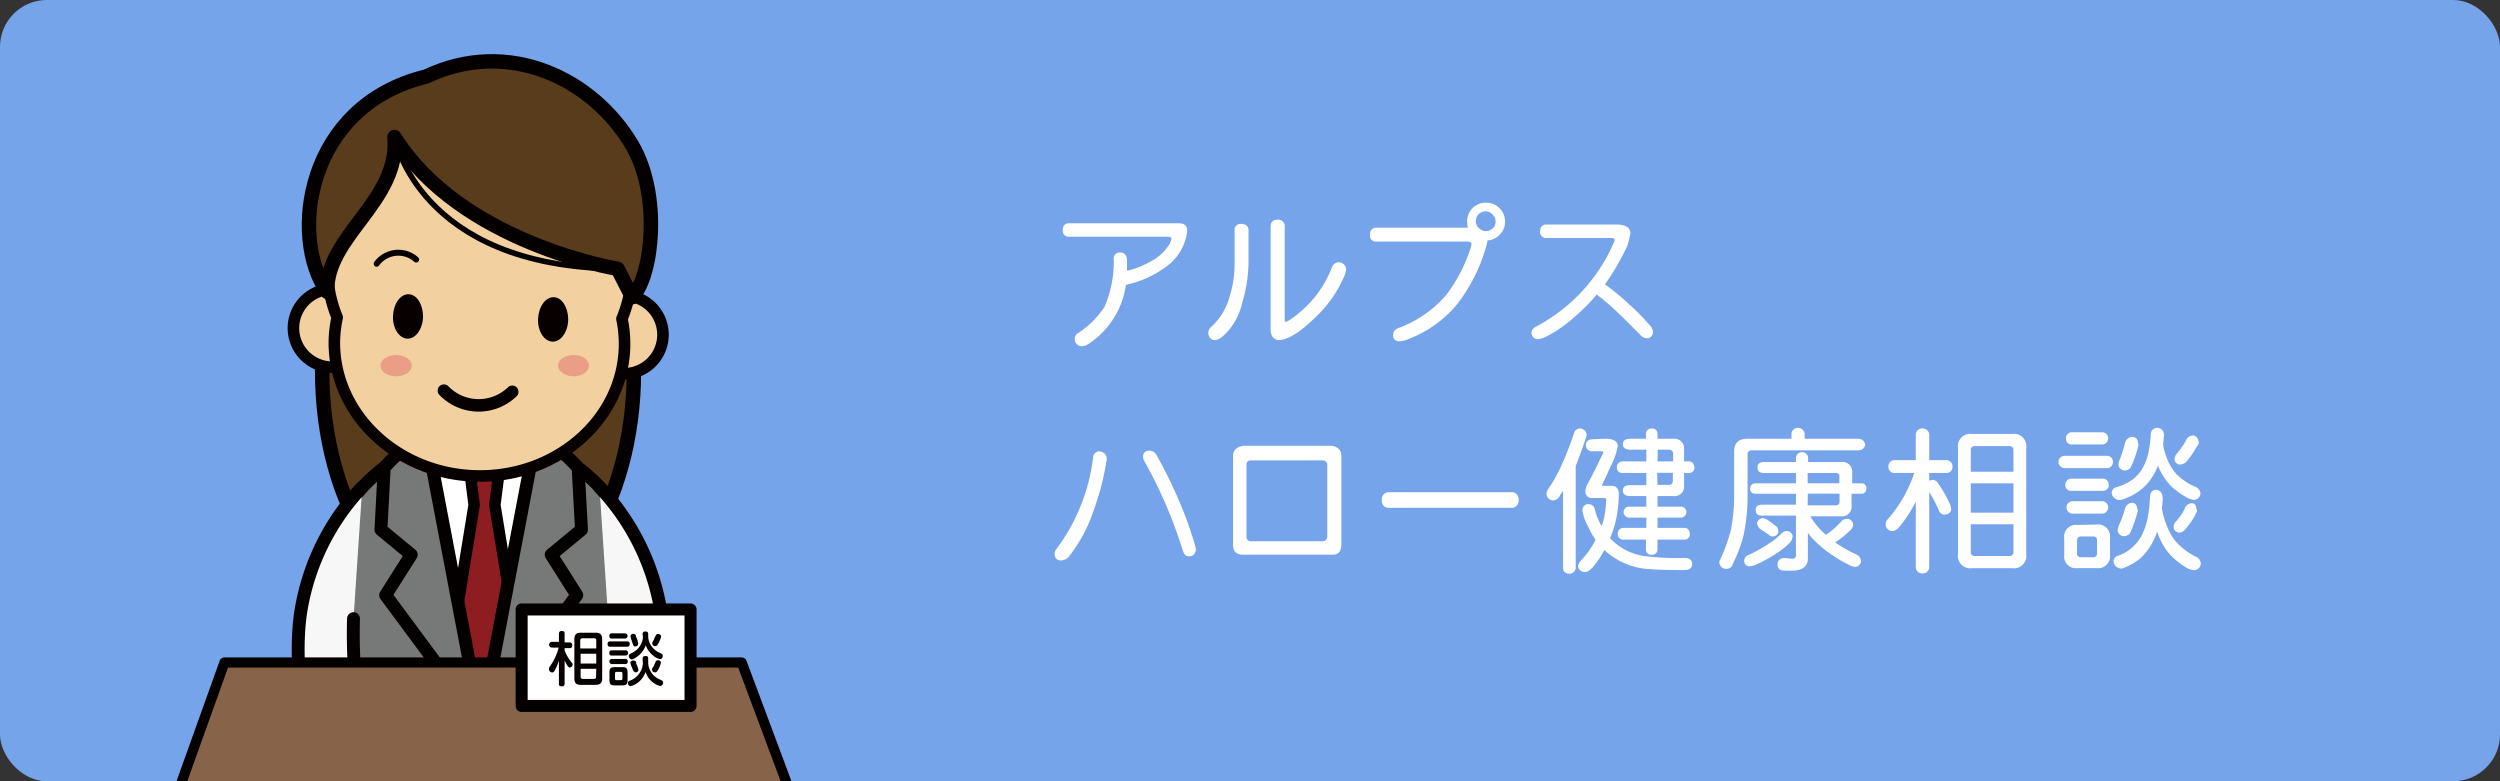
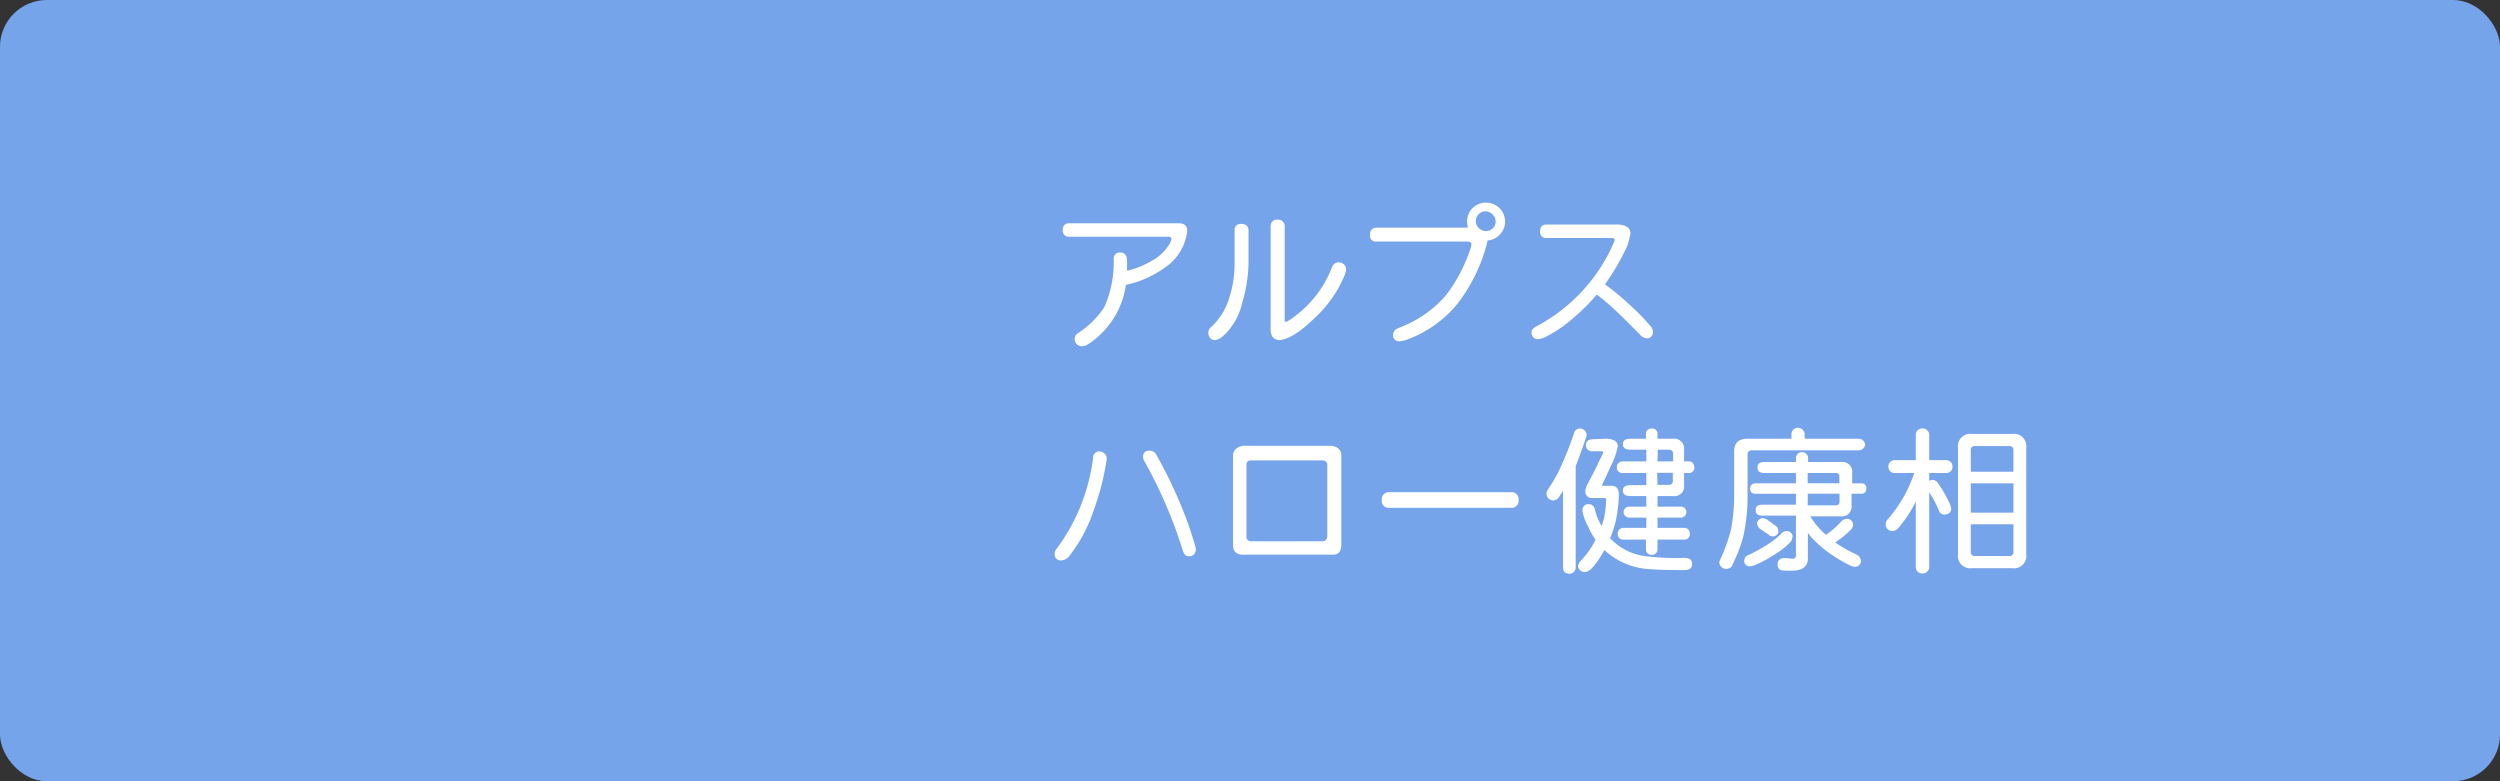
<svg xmlns="http://www.w3.org/2000/svg" id="レイヤー_1" data-name="レイヤー 1" width="320" height="100" viewBox="0 0 320 100">
  <rect x="0" y="0" width="320" height="100" fill="#333333" stroke="none" />
  <defs>
    <style>.cls-1,.cls-12,.cls-14,.cls-15{fill:none;}.cls-2{fill:#75a4ea;}.cls-17,.cls-3,.cls-8{fill:#fff;}.cls-4{clip-path:url(#clip-path);}.cls-5{fill:#593c1b;stroke-width:1.85px;}.cls-14,.cls-15,.cls-16,.cls-17,.cls-5,.cls-6,.cls-7,.cls-9{stroke:#040000;}.cls-10,.cls-12,.cls-14,.cls-15,.cls-16,.cls-17,.cls-5,.cls-6,.cls-7,.cls-8,.cls-9{stroke-linecap:round;stroke-linejoin:round;}.cls-6{fill:#777979;}.cls-6,.cls-7{stroke-width:1.65px;}.cls-7{fill:#f7f7f7;}.cls-10,.cls-12,.cls-8{stroke:#060001;}.cls-8,.cls-9{stroke-width:1.47px;}.cls-9{fill:#8e1d22;}.cls-10{fill:#f2d0a0;stroke-width:1.48px;}.cls-11{fill:#060001;}.cls-12{stroke-width:1.6px;}.cls-13{fill:#e99e85;}.cls-14{stroke-width:0.71px;}.cls-15{stroke-width:0.76px;}.cls-16{fill:#876349;stroke-width:1.3px;}.cls-17{stroke-width:1.54px;}</style>
    <clipPath id="clip-path">
-       <rect class="cls-1" width="320" height="100" rx="6" />
-     </clipPath>
+       </clipPath>
  </defs>
  <g id="レイヤー_2" data-name="レイヤー 2">
    <g id="design">
      <rect class="cls-2" width="320" height="100" rx="6" />
      <path class="cls-3" d="M149.18,34.2a13.29,13.29,0,0,1-5.06,2.26,10.88,10.88,0,0,1-5,7.7,2.27,2.27,0,0,1-.62.16.91.91,0,0,1-.68-.28.89.89,0,0,1-.26-.66.91.91,0,0,1,.48-.78,11.08,11.08,0,0,0,3.34-3.34,14.43,14.43,0,0,0,1.18-6.08.76.76,0,0,1,.65-.86h.19c.5,0,.78.3.86.86v1.48a11.23,11.23,0,0,0,3.14-1.26,5.9,5.9,0,0,0,2.38-2.32,1.3,1.3,0,0,0,.16-.54c0-.16-.16-.24-.46-.24h-12.6a.75.75,0,0,1-.84-.64.81.81,0,0,1,0-.22.76.76,0,0,1,.65-.86h14.19c.72,0,1.08.32,1.08.94v.08A6.53,6.53,0,0,1,149.18,34.2Z" />
      <path class="cls-3" d="M159,38.76a8.11,8.11,0,0,1-2.58,4.38,2.33,2.33,0,0,1-.86.4.78.78,0,0,1-.64-.26,1,1,0,0,1,0-1.33.93.93,0,0,1,.15-.13,8.23,8.23,0,0,0,2.3-3.78,14.27,14.27,0,0,0,.66-4.4V29.52a.76.76,0,0,1,.64-.86.81.81,0,0,1,.22,0c.6,0,.92.3.92.86v4.12A18.5,18.5,0,0,1,159,38.76Zm13.06-3.4a15.68,15.68,0,0,1-3.88,5.44c-1.82,1.76-3.3,2.66-4.44,2.74-.74-.06-1.1-.52-1.1-1.4V29.06c0-.62.28-.94.86-.94a.84.84,0,0,1,.94.73.74.74,0,0,1,0,.21V40.8c0,.28,0,.4.16.4a2,2,0,0,0,.46-.24,14.18,14.18,0,0,0,5.44-6.76.89.89,0,0,1,.86-.62.92.92,0,0,1,.94.9v0A2.82,2.82,0,0,1,172.06,35.36Z" />
      <path class="cls-3" d="M192,30a2.34,2.34,0,0,1-1.6.78,5.82,5.82,0,0,1-.24,1,21.65,21.65,0,0,1-3.6,7.1,15,15,0,0,1-6.44,4.58,3.07,3.07,0,0,1-.94.22.76.76,0,0,1-.86-.62.81.81,0,0,1,0-.22c0-.38.22-.66.7-.86a14.88,14.88,0,0,0,6.08-4.2,20.27,20.27,0,0,0,3.18-6.16,1.34,1.34,0,0,0,.06-.4q0-.3-.6-.3H176.22a.75.75,0,0,1-.86-.62,1,1,0,0,1,0-.24c0-.6.28-.92.86-.92h11.69a2.46,2.46,0,0,1-.12-.76,2.39,2.39,0,0,1,2.34-2.44h.08a2.42,2.42,0,0,1,2.44,2.4v0A2.34,2.34,0,0,1,192,30Zm-.92-2.52a1.24,1.24,0,1,0-1.76,1.74,1.26,1.26,0,0,0,1.76,0,1.11,1.11,0,0,0,.36-.86,1.21,1.21,0,0,0-.35-.86Z" />
      <path class="cls-3" d="M210.79,43.3a1.25,1.25,0,0,1-.86-.46c-1.24-1.24-2.12-2.14-2.68-2.66a31.74,31.74,0,0,0-2.86-2.48,25,25,0,0,1-3,3,17.11,17.11,0,0,1-3.5,2.4,2.75,2.75,0,0,1-1.08.32.71.71,0,0,1-.56-.26.83.83,0,0,1-.22-.6c0-.3.2-.56.62-.78A22,22,0,0,0,206.59,31a1.43,1.43,0,0,0,.08-.22V30.7c0-.16-.14-.24-.38-.24H198a.75.75,0,0,1-.86-.62,1,1,0,0,1,0-.24c0-.56.26-.86.78-.86h9c1.14,0,1.74.38,1.78,1.1a11.83,11.83,0,0,1-.38,1.56,31,31,0,0,1-2.88,5,33.56,33.56,0,0,1,3.06,2.52,28.67,28.67,0,0,1,2.78,2.84,1.14,1.14,0,0,1,.3.7.77.77,0,0,1-.67.84Z" />
      <path class="cls-3" d="M140,65.3a19.45,19.45,0,0,1-3.14,5.89,1.36,1.36,0,0,1-1,.54.76.76,0,0,1-.86-.64.81.81,0,0,1,0-.22,1,1,0,0,1,.24-.62,24.59,24.59,0,0,0,4.68-11.69.78.78,0,0,1,.8-.78h0a1,1,0,0,1,.64.26.83.83,0,0,1,.3.6v.16A34,34,0,0,1,140,65.3ZM152.8,71a.83.83,0,0,1-.66.2c-.36,0-.6-.26-.76-.78A58.58,58.58,0,0,0,146.46,59a1,1,0,0,1-.14-.56c0-.5.28-.76.84-.76a1,1,0,0,1,.86.54,60.33,60.33,0,0,1,2.82,5.7,48.72,48.72,0,0,1,2.16,6,3.4,3.4,0,0,1,.08.46A1.3,1.3,0,0,1,152.8,71Z" />
      <path class="cls-3" d="M170.61,71H159.15c-.88,0-1.32-.4-1.32-1.24V58.4a1.17,1.17,0,0,1,.44-1,1.87,1.87,0,0,1,1.12-.34h10.9a1.52,1.52,0,0,1,1,.34,1.13,1.13,0,0,1,.4.92V69.71C171.69,70.55,171.33,71,170.61,71Zm-.72-11.53a.56.56,0,0,0-.58-.54h-9.14c-.42,0-.62.18-.62.54v9.19a.55.55,0,0,0,.48.62h9.32a.6.6,0,0,0,.54-.62Z" />
      <path class="cls-3" d="M193.38,65H177.87a.89.89,0,0,1-1-.76,1,1,0,0,1,0-.24.91.91,0,0,1,.81-1h15.7a.89.89,0,0,1,1,1,.9.9,0,0,1-.79,1A.74.74,0,0,1,193.38,65Z" />
      <path class="cls-3" d="M203.09,55.7a1.64,1.64,0,0,1-.1.38c-.46,1.36-.9,2.56-1.3,3.58v13a.81.81,0,0,1-.84.78h0q-.78-.06-.78-.78V62.82l-.4.6a1,1,0,0,1-.86.64.88.88,0,0,1-.86-.86,1.35,1.35,0,0,1,.24-.64,17.46,17.46,0,0,0,1.64-2.92,41.63,41.63,0,0,0,1.64-4.18.8.8,0,0,1,.78-.62A.88.88,0,0,1,203.09,55.7Zm2.42.46c1,0,1.56.32,1.56.94a8.8,8.8,0,0,1-.9,2.58c-.48,1.08-.86,1.88-1.12,2.42,0,.06.08.08.22.08h1c.62,0,.94.38.94,1.11a17.66,17.66,0,0,1-.36,3.24,13.82,13.82,0,0,1-.76,2.36,5.67,5.67,0,0,0,.5.48,7.4,7.4,0,0,0,4,1.82,33.42,33.42,0,0,0,5,.22c.67,0,1,.26,1,.78s-.33.78-1,.78q-3.48,0-5.1-.18a9.11,9.11,0,0,1-4.19-1.62,6.76,6.76,0,0,1-.92-.76,5.09,5.09,0,0,0-.3.5c-.92,1.52-1.64,2.3-2.16,2.3a.83.83,0,0,1-.93-.71.17.17,0,0,1,0-.07,1.48,1.48,0,0,1,.4-.72,10.52,10.52,0,0,0,1.78-2.5l.06-.12a9.26,9.26,0,0,1-.92-1.62,6.57,6.57,0,0,1-.76-2.09.76.76,0,0,1,.66-.85h.12a.8.8,0,0,1,.78.54,7.64,7.64,0,0,0,.9,2.26,9.61,9.61,0,0,0,.32-1.08,14.09,14.09,0,0,0,.26-2.34c0-.11-.14-.17-.4-.17h-1.32a.82.82,0,0,1-.94-.68,1.13,1.13,0,0,1,0-.26,2.3,2.3,0,0,1,.3-.88c.58-1.06,1.24-2.4,2-4,0-.1-.1-.16-.3-.16h-1.1A.75.75,0,0,1,203,57c0-.5.3-.74.86-.78Zm5.17,0v-.62c0-.44.28-.68.78-.7a.67.67,0,0,1,.7.64v.68h2a1.25,1.25,0,0,1,1.4,1.08,1.71,1.71,0,0,1,0,.32v1.5h.62c.44,0,.66.3.7.78a.67.67,0,0,1-.64.7h-.68V62.1a1.24,1.24,0,0,1-1.06,1.4,1,1,0,0,1-.34,0h-2v1.35h3a.7.7,0,1,1,0,1.4h-3v1.32h3.44c.44,0,.66.3.7.78a.68.68,0,0,1-.64.72h-3.5v1.24a.67.67,0,0,1-.64.7h-.06a.68.68,0,0,1-.78-.7V69.07h-2.91a.67.67,0,0,1-.7-.64v-.08a.73.73,0,0,1,.66-.78h3V66.25h-2.21a.7.7,0,1,1,0-1.4h2.21V63.5h-2c-.65,0-1-.21-1-.7s.3-.7,1-.7h2V60.54h-3.07a.66.66,0,0,1-.7-.62v-.08a.73.73,0,0,1,.66-.78h3.11v-1.5h-2c-.65,0-1-.22-1-.7s.3-.7,1-.7Zm1.48,2.9h2v-.94a.51.51,0,0,0-.45-.56H212.2Zm0,3h1.4a.49.49,0,0,0,.56-.41V60.52h-2Z" />
      <path class="cls-3" d="M231,55.62v.54h6.88a.84.84,0,0,1,.86.78.83.83,0,0,1-.86.7H224.23a.49.49,0,0,0-.54.43.29.29,0,0,0,0,.13v5.71a25.17,25.17,0,0,1-.56,4.82,19.61,19.61,0,0,1-1.33,3.46.82.82,0,0,1-.86.62.84.84,0,0,1-.86-.84.34.34,0,0,1,0-.1,24,24,0,0,0,1.47-4,24.45,24.45,0,0,0,.42-4V57.8c0-1.08.55-1.64,1.72-1.64h5.62v-.54a.81.81,0,0,1,.76-.86h.1a.85.85,0,0,1,.83.85Zm-1.56,13.05a1.29,1.29,0,0,1-.4.86,10.78,10.78,0,0,1-1.9,1.46,17.71,17.71,0,0,1-2.54,1.36,2.82,2.82,0,0,1-.64.14.67.67,0,0,1-.7-.62.82.82,0,0,1,.62-.86,20.58,20.58,0,0,0,2.74-1.56,9.73,9.73,0,0,0,1.48-1.24,1,1,0,0,1,.56-.24.78.78,0,0,1,.81.7Zm9.44-6.11a.59.59,0,0,1-.62.64H237v1.49a1.25,1.25,0,0,1-1.08,1.4,1,1,0,0,1-.34,0h-3.86a9.46,9.46,0,0,0,1.9,2.28s.06.08.1.08a9.82,9.82,0,0,0,2-1.75,1.07,1.07,0,0,1,.78-.29.79.79,0,0,1,.7.7.89.89,0,0,1-.3.7,11.53,11.53,0,0,1-2,1.62A17.42,17.42,0,0,0,237.67,71a1,1,0,0,1,.54.86.81.81,0,0,1-.7.7,1.69,1.69,0,0,1-.62-.14,19.67,19.67,0,0,1-2.14-1.22,14,14,0,0,1-2.48-2,6.31,6.31,0,0,1-.86-1v3.28c0,1-.68,1.56-2,1.56A9.86,9.86,0,0,1,228,73a.67.67,0,0,1-.46-.7.75.75,0,0,1,.78-.86h.1c.36,0,.7.06,1,.08a.42.42,0,0,0,.46-.37.21.21,0,0,0,0-.11V66h-4.3c-.58,0-.86-.22-.86-.71s.28-.69.86-.69h4.3V63.2h-5.22a.6.6,0,0,1-.64-.56v-.08a.64.64,0,0,1,.57-.69h5.29V60.54h-4.06c-.58,0-.86-.22-.86-.7s.28-.7.86-.7h4.06v-.48a.75.75,0,0,1,.72-.78h.06a.76.76,0,0,1,.78.76v.5h4.22a1.25,1.25,0,0,1,1.42,1.06,1.29,1.29,0,0,1,0,.34v1.33h1.24c.36,0,.56.25.6.69Zm-12.64,4c.23.15.46.31.68.48a4.71,4.71,0,0,1,.56.44,1.21,1.21,0,0,1,.16.56.7.7,0,0,1-.7.62.68.68,0,0,1-.56-.24,6.25,6.25,0,0,1-.6-.4c-.22-.14-.4-.26-.56-.38a1.16,1.16,0,0,1-.32-.7.82.82,0,0,1,.7-.62,1.17,1.17,0,0,1,.67.25Zm5.14-4.7h4.06V61a.41.41,0,0,0-.35-.46h-3.71Zm0,2.82H235c.3,0,.46-.16.46-.49v-1H231.4Z" />
      <path class="cls-3" d="M249.92,59.76a.76.76,0,0,1-.76.78h-2.22v1a1.42,1.42,0,0,1,.4-.12.84.84,0,0,1,.7.39,16.13,16.13,0,0,1,1.56,2.74,2,2,0,0,1,.16.62c-.06.44-.34.66-.86.7a.74.74,0,0,1-.7-.47,14.44,14.44,0,0,0-1.26-2.4v9.54a.83.83,0,0,1-.8.86h-.06a.81.81,0,0,1-.86-.76V64.2A15.72,15.72,0,0,1,243,67.57a1.07,1.07,0,0,1-.78.4.85.85,0,0,1-.86-.84v0a1.3,1.3,0,0,1,.16-.54,17.35,17.35,0,0,0,2.06-2.83A18.67,18.67,0,0,0,245,60.62v-.08h-2.5a.75.75,0,0,1-.78-.72v-.06a.79.79,0,0,1,.7-.86h2.8V55.7a.81.81,0,0,1,.76-.86h.1a.83.83,0,0,1,.86.8V58.9h2.2a.8.8,0,0,1,.78.82Zm7.66-4.22a1.58,1.58,0,0,1,1.78,1.35,1.7,1.7,0,0,1,0,.45V70.93a1.58,1.58,0,0,1-1.33,1.8,1.69,1.69,0,0,1-.45,0h-5.16a1.59,1.59,0,0,1-1.8-1.35,1.69,1.69,0,0,1,0-.45V57.34a1.59,1.59,0,0,1,1.35-1.8,1.69,1.69,0,0,1,.45,0Zm.14,4.84V57.64a.48.48,0,0,0-.41-.54H252.8a.48.48,0,0,0-.54.41.29.29,0,0,0,0,.13v2.74Zm0,5.24V61.87h-5.46v3.75Zm0,5V67.11h-5.46v3.52a.48.48,0,0,0,.41.54.29.29,0,0,0,.13,0h4.38a.48.48,0,0,0,.54-.41.29.29,0,0,0,0-.13Z" />
-       <path class="cls-3" d="M270.46,59.14a.76.76,0,0,1-.76.78h-5.42a.79.79,0,0,1,0-1.58h5.4a.76.76,0,0,1,.78.76Zm-2.1,8a1.53,1.53,0,0,1,1.72,1.31,1.41,1.41,0,0,1,0,.41V71a1.53,1.53,0,0,1-1.31,1.72,1.41,1.41,0,0,1-.41,0h-2.44a1.5,1.5,0,0,1-1.7-1.29,1.55,1.55,0,0,1,0-.43V68.91a1.52,1.52,0,0,1,1.27-1.72,1.55,1.55,0,0,1,.43,0Zm1.56-5.09a.73.73,0,0,1-.68.78h-4.1a.72.72,0,0,1-.78-.65v-.13a.75.75,0,0,1,.72-.78h4.06a.76.76,0,0,1,.78.76v0Zm-.08-5.94a.75.75,0,0,1-.72.78h-3.9a.72.72,0,0,1-.78-.65v-.13a.75.75,0,0,1,.72-.78h3.9a.76.76,0,0,1,.78.76v0Zm0,8.83a.77.77,0,0,1-.74.8h-3.88a.8.8,0,0,1,0-1.59h3.84a.78.78,0,0,1,.78.78v0Zm-1.42,5.8V69.21a.48.48,0,0,0-.41-.54.29.29,0,0,0-.13,0H266.4a.48.48,0,0,0-.54.41.29.29,0,0,0,0,.13v1.58a.48.48,0,0,0,.41.54.29.29,0,0,0,.13,0h1.48a.48.48,0,0,0,.54-.41.29.29,0,0,0,0-.13ZM277,55.62q-.06.66-.12,1.2a.24.24,0,0,1,0,.12,8.62,8.62,0,0,0,.54,1.86,6.73,6.73,0,0,0,1.08,1.8,7.73,7.73,0,0,0,2.38,1.66,1.08,1.08,0,0,1,.78.86.85.85,0,0,1-.82.86h0a2,2,0,0,1-.64-.15,9.71,9.71,0,0,1-1.72-1.11,5.56,5.56,0,0,1-1.26-1.3,7.87,7.87,0,0,1-1-1.82,7.55,7.55,0,0,1-.84,1.62,6.51,6.51,0,0,1-1.61,1.66A7.18,7.18,0,0,1,271.42,64a.54.54,0,0,1-.18,0,1,1,0,0,1-.94-.94.76.76,0,0,1,.62-.7,6.72,6.72,0,0,0,2.08-1A5,5,0,0,0,274.21,60a7.63,7.63,0,0,0,.78-2,15.82,15.82,0,0,0,.31-2.38.82.82,0,0,1,.78-.86h0a.88.88,0,0,1,.91.85Zm-.16,8a14,14,0,0,1-.12,1.43,10,10,0,0,0,.54,2,7.6,7.6,0,0,0,1.14,2.14,8.57,8.57,0,0,0,2.52,2,1.08,1.08,0,0,1,.78.86.89.89,0,0,1-.84.94h0a3.38,3.38,0,0,1-.7-.16,10.21,10.21,0,0,1-1.8-1.26,6.76,6.76,0,0,1-1.3-1.52,8.13,8.13,0,0,1-.94-2,9.22,9.22,0,0,1-.76,1.66,7,7,0,0,1-1.5,1.84,7.94,7.94,0,0,1-2.23,1.22.43.43,0,0,1-.16,0,1,1,0,0,1-.94-.94.76.76,0,0,1,.62-.7,5.52,5.52,0,0,0,3.05-2.72,9,9,0,0,0,.72-2.2,21.58,21.58,0,0,0,.29-2.67.81.81,0,0,1,.76-.86h0a.89.89,0,0,1,.81,1v0Zm-3.2,1.57v.2a16.16,16.16,0,0,1-1,2.86,1,1,0,0,1-.8.38.81.81,0,0,1-.78-.84v0a2.41,2.41,0,0,1,.16-.54,16.34,16.34,0,0,0,.78-2.12,1,1,0,0,1,1-.78c.36.08.56.36.59.9Zm.08-8.45V57a14.3,14.3,0,0,1-1,2.84.92.92,0,0,1-.78.38.81.81,0,0,1-.78-.84v0a2.41,2.41,0,0,1,.16-.54A16.84,16.84,0,0,0,272,56.7a1,1,0,0,1,1-.78c.44.08.64.32.67.86Zm7.5,8.52a.61.61,0,0,1,0,.19,9,9,0,0,1-1.6,2.4.86.86,0,0,1-.7.32.75.75,0,0,1-.7-.78,1.19,1.19,0,0,1,.16-.48,8.09,8.09,0,0,0,1.24-1.72,1,1,0,0,1,1-.78c.38.08.53.36.55.89Zm.24-8.74a1,1,0,0,1-.32.7,9.86,9.86,0,0,1-1.4,2,1.47,1.47,0,0,1-.7.24.7.7,0,0,1-.7-.7h0a1.14,1.14,0,0,1,.3-.7,10.43,10.43,0,0,0,1.34-2,1.1,1.1,0,0,1,.78-.32.84.84,0,0,1,.65.82Z" />
      <g class="cls-4">
        <ellipse class="cls-5" cx="61.19" cy="47.56" rx="19.95" ry="30.87" />
-         <path class="cls-6" d="M74.59,104s6.13-16.36,7.24-27c1.07-10.3-7-20.36-19.17-21.29H61.32c-12.2.43-20.67,10.16-20,20.5.67,10.7,6.12,27.3,6.12,27.3C48.85,109.36,71.6,109.62,74.59,104Z" />
        <path class="cls-7" d="M46.37,62.34a30.14,30.14,0,0,0-7.8,15.53c-1.82,10.5,3.11,27.39,3.11,27.39l6.78-1.07s-2.85-12.5-2.85-15.71a68.67,68.67,0,0,1-.36-9.29" />
        <path class="cls-7" d="M76.73,62.34a30.14,30.14,0,0,1,7.8,15.53c1.82,10.5-3.11,27.39-3.11,27.39l-6.79-1.07s2.86-12.5,2.86-15.71a68.67,68.67,0,0,0,.36-9.29" />
        <polygon class="cls-8" points="55.31 59.67 61.59 92.69 67.87 59.67 55.31 59.67" />
        <polygon class="cls-9" points="64.16 58.24 59.88 58.24 60.69 64.64 57.57 83.8 61.59 92.69 66.47 83.8 63.34 64.64 64.16 58.24" />
        <path class="cls-6" d="M67.87,59.68l-6.28,33,12.24-16.5L70.55,71l3.88-3.2L74,59.88S67.87,52.66,67.87,59.68Z" />
-         <path class="cls-6" d="M55.31,59.68l6.28,33L49.36,76.18,52.64,71l-3.88-3.2.42-7.94S55.31,52.66,55.31,59.68Z" />
+         <path class="cls-6" d="M55.31,59.68L49.36,76.18,52.64,71l-3.88-3.2.42-7.94S55.31,52.66,55.31,59.68Z" />
        <path class="cls-10" d="M47.56,42.1a5,5,0,1,0-5.1,4.9h0A5,5,0,0,0,47.56,42.1Z" />
        <path class="cls-10" d="M84.86,42.92a5,5,0,1,0-5.09,4.92,5,5,0,0,0,5.09-4.92Z" />
        <path class="cls-10" d="M80.92,34.62c.2-10.07-8.37-18.43-19.14-18.65S42.1,23.75,41.89,33.83a17,17,0,0,0,1.27,6.8,16,16,0,0,0-.36,2.92c-.19,9.38,8,17.16,18.22,17.37s18.73-7.23,18.92-16.61a15.88,15.88,0,0,0-.33-3.51A17.27,17.27,0,0,0,80.92,34.62Z" />
        <path class="cls-11" d="M54.15,40.54c0-1.57-.79-2.86-1.85-2.88s-1.94,1.23-2,2.8.8,2.86,1.85,2.89S54.12,42.11,54.15,40.54Z" />
        <path class="cls-11" d="M72.73,40.92c0-1.57-.8-2.86-1.86-2.88s-1.94,1.23-2,2.8.8,2.86,1.86,2.89S72.7,42.49,72.73,40.92Z" />
        <path class="cls-12" d="M65.57,50.15A6.19,6.19,0,0,1,56.82,50h0" />
        <path class="cls-13" d="M52.7,46.81c0,.75-.87,1.36-2,1.36s-2-.61-2-1.36.88-1.37,2-1.37S52.7,46.05,52.7,46.81Z" />
        <path class="cls-13" d="M75.38,46.81c0,.75-.87,1.36-1.95,1.36s-2-.61-2-1.36.88-1.37,2-1.37S75.38,46.05,75.38,46.81Z" />
        <path class="cls-5" d="M41.89,37.36C37,30.38,39.1,13.56,54.54,9.8c10.51-5,21.36.24,26.38,8.8,3.69,6.29,2.67,16.61,0,19.44l-1.86-3.63S59,31.14,50.49,17.54C51.2,25.78,41.65,30.2,41.89,37.36Z" />
        <path class="cls-14" d="M50.49,17.54s3,16.63,28.57,16.87" />
        <path class="cls-15" d="M48.21,33.76A3.44,3.44,0,0,1,53,33l.27.22" />
        <path class="cls-16" d="M101.86,103.33l-79.69-.23q3.28-9.1,6.56-18.3H94.94Q98.41,94.07,101.86,103.33Z" />
        <rect class="cls-17" x="66.77" y="78.01" width="21.62" height="12.35" />
        <path class="cls-11" d="M72.27,87.47c0,.13,0,.38-.34.38s-.39-.1-.39-.38v-2.9a9.42,9.42,0,0,1-.47,1.14c-.14.26-.25.37-.41.37a.44.44,0,0,1-.39-.45c0-.15,0-.16.39-.74a7.22,7.22,0,0,0,.85-2h-.79a.38.38,0,0,1-.43-.3.38.38,0,0,1,.31-.43h.94v-1c0-.1,0-.39.34-.39s.39.09.39.39v1.07h.62c.1,0,.36,0,.36.36s-.21.37-.36.37h-.62v.3a5.52,5.52,0,0,0,.72,1.3c.28.36.31.4.31.5a.4.4,0,0,1-.37.38c-.12,0-.2-.09-.31-.25s-.23-.42-.35-.63Zm4.81-.65c0,.64-.27.83-.84.84H74.35c-.56,0-.83-.18-.83-.83v-5c0-.64.26-.84.83-.84h1.89c.55,0,.84.18.84.84ZM76.32,83V82a.26.26,0,0,0-.21-.3H74.56c-.21,0-.29.11-.29.3v1Zm0,.68h-2v1.25h2Zm0,1.93h-2v1c0,.2.09.29.29.29H76c.18,0,.3-.07.3-.29Z" />
        <path class="cls-11" d="M78.12,82.78c-.12,0-.35,0-.35-.33s.18-.35.35-.35h2.13c.13,0,.35,0,.35.33s-.18.35-.35.35ZM78.33,85a.33.33,0,0,1,0-.66H80a.3.3,0,0,1,.35.24v.09c0,.33-.25.33-.36.33Zm0-3.27A.29.29,0,0,1,78,81.5a.34.34,0,0,1,0-.1.29.29,0,0,1,.34-.33H80a.33.33,0,1,1,0,.66Zm0,2.18a.29.29,0,0,1-.34-.23.34.34,0,0,1,0-.1c0-.33.21-.34.34-.34H80a.34.34,0,0,1,.12.67.24.24,0,0,1-.12,0Zm2,3.09c0,.58-.14.73-.73.73h-.86c-.59,0-.73-.15-.73-.74v-.87c0-.56.13-.73.73-.73h.85c.6,0,.74.16.74.73Zm-.66-.77A.19.19,0,0,0,79.5,86h-.57a.19.19,0,0,0-.21.17v.68a.18.18,0,0,0,.14.21h.6a.19.19,0,0,0,.21-.17v-.68Zm2.58-1.87c0-.1,0-.39.34-.39s.38.08.38.39v.54A2.4,2.4,0,0,0,84.53,87c.21.1.35.17.35.38a.43.43,0,0,1-.39.43A2.71,2.71,0,0,1,82.63,86a2.79,2.79,0,0,1-1.87,1.82.37.37,0,0,1-.39-.37v0a.32.32,0,0,1,.24-.32A2.55,2.55,0,0,0,82,85.93a2.47,2.47,0,0,0,.29-1.06Zm0-3.17c0-.2.07-.36.33-.36s.39.06.39.37v.37a2.43,2.43,0,0,0,1.5,2c.29.14.36.18.36.38s-.1.42-.34.42a1.73,1.73,0,0,1-.83-.42,2.86,2.86,0,0,1-1-1.35,3.11,3.11,0,0,1-1.2,1.52c-.38.26-.49.29-.59.29a.45.45,0,0,1-.38-.45c0-.18.07-.21.41-.39a2.45,2.45,0,0,0,1.4-2Zm-.86.25a3.13,3.13,0,0,1,.3.94.36.36,0,0,1-.38.36h0c-.22,0-.23-.06-.41-.62a3.19,3.19,0,0,1-.19-.67.33.33,0,0,1,.34-.32h0c.21,0,.29.1.36.26Zm0,3.41a4,4,0,0,1,.33.89c0,.27-.29.33-.38.33A.57.57,0,0,1,81,85.7a6.45,6.45,0,0,1-.32-.83c0-.27.31-.32.34-.32a.42.42,0,0,1,.45.25Zm2.86.85c-.11.2-.21.36-.4.36a.34.34,0,0,1-.38-.33c0-.22,0-.13.15-.38s.29-.65.35-.74a.4.4,0,0,1,.26-.1.34.34,0,0,1,.37.31h0a3.91,3.91,0,0,1-.3.83Zm0-3.32c-.12.23-.2.33-.39.33a.36.36,0,0,1-.37-.33c0-.09,0-.13.19-.48a3.52,3.52,0,0,1,.3-.62.27.27,0,0,1,.26-.13.38.38,0,0,1,.39.32,3.76,3.76,0,0,1-.34.86Z" />
      </g>
    </g>
  </g>
</svg>